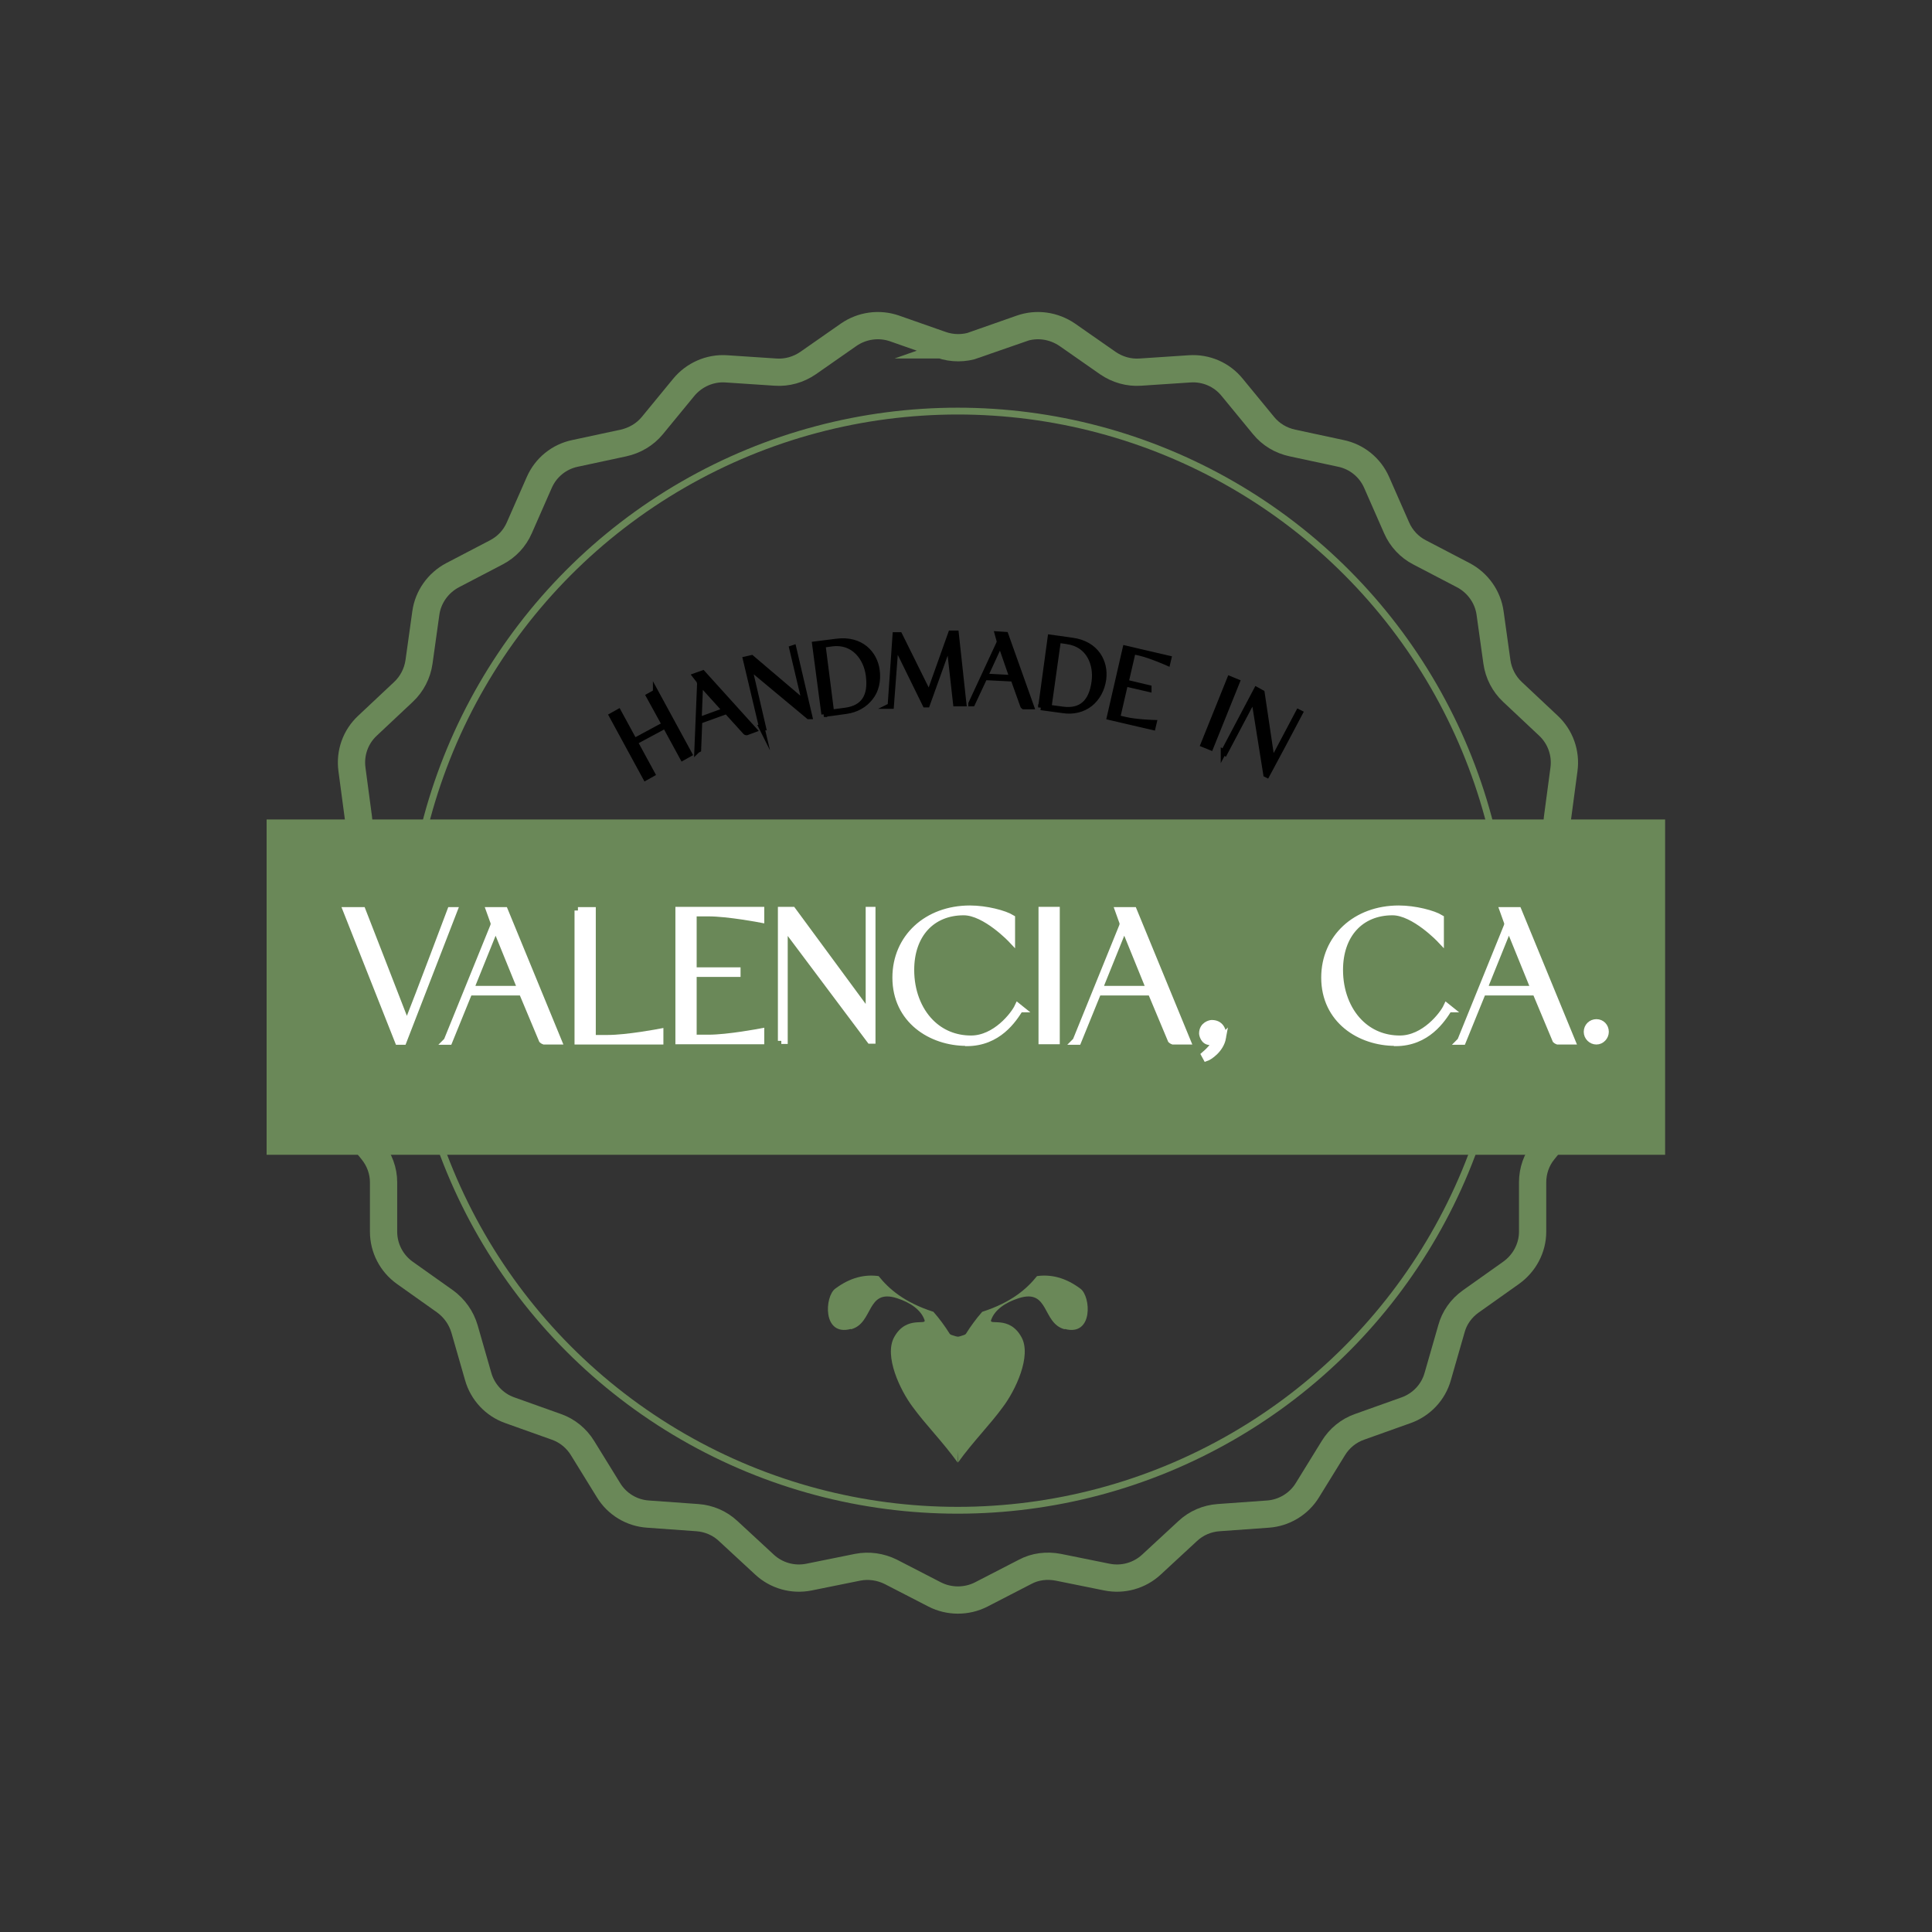
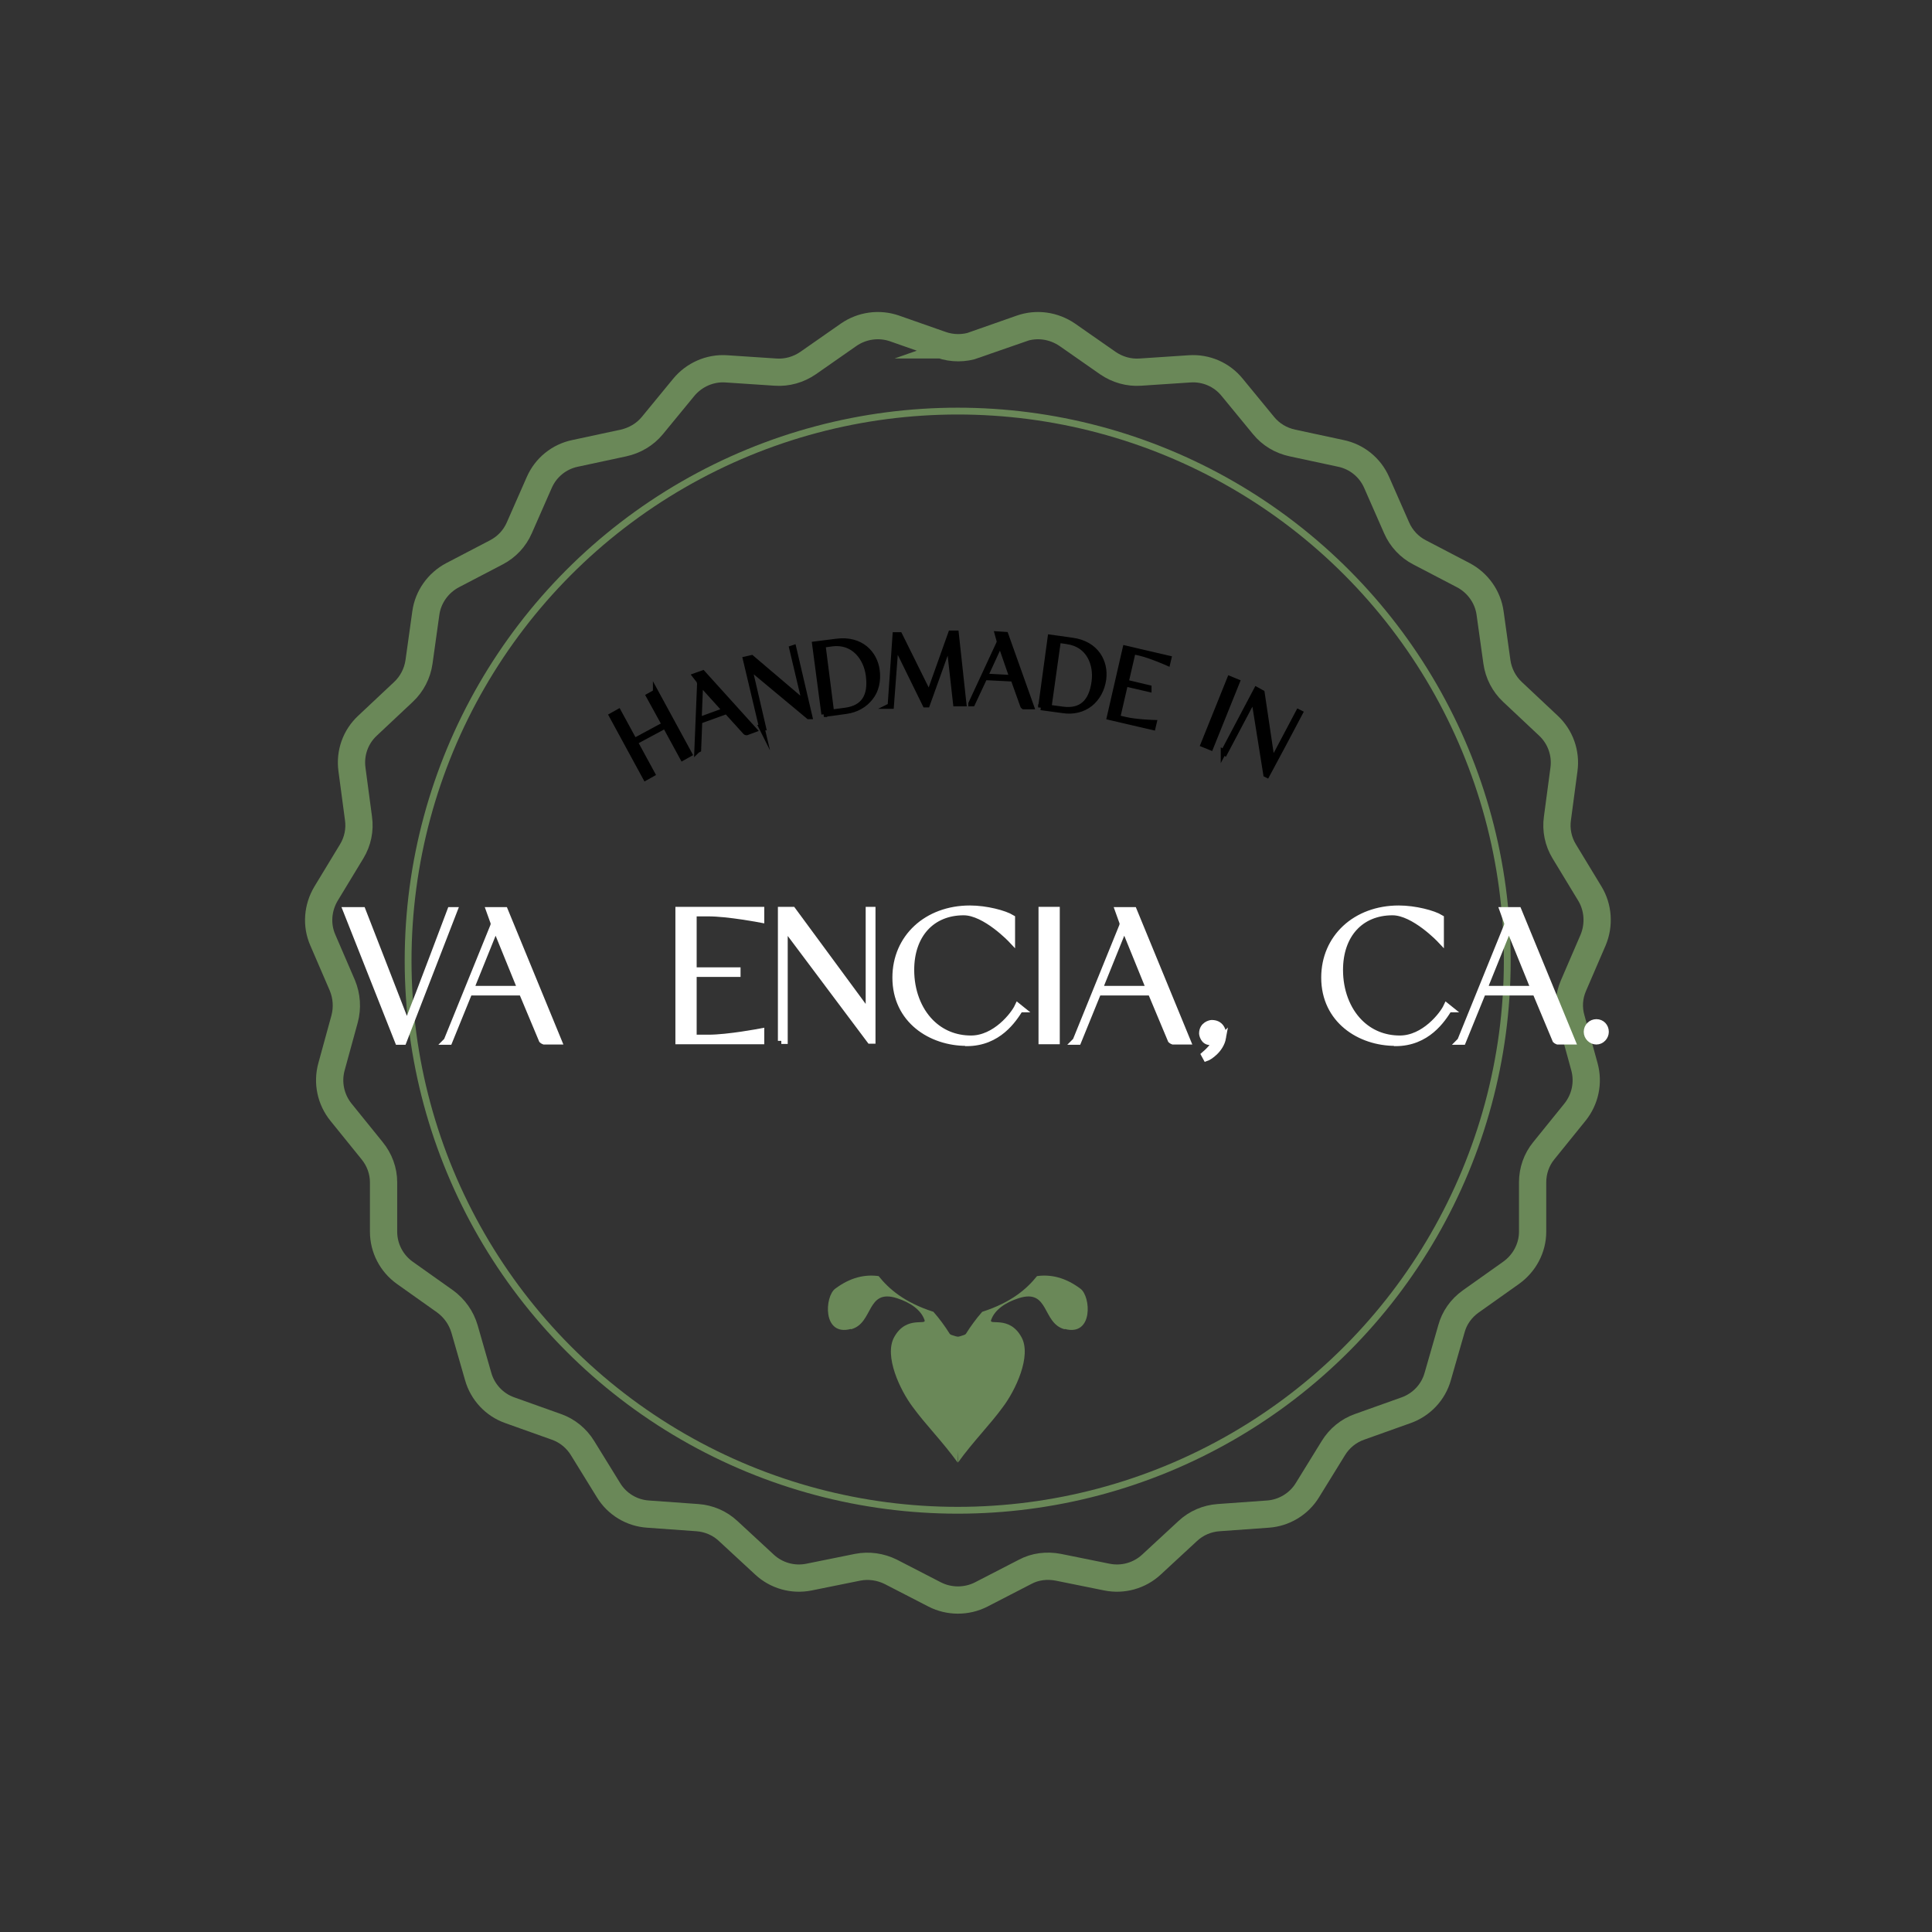
<svg xmlns="http://www.w3.org/2000/svg" id="diseño" viewBox="0 0 70.87 70.87">
  <rect x="0" y="0" width="70.87" height="70.87" fill="#333333" stroke="none" />
  <defs>
    <style>      .cls-1 {        fill: #fff;        stroke: #fff;      }      .cls-1, .cls-2, .cls-3, .cls-4 {        stroke-miterlimit: 10;      }      .cls-1, .cls-4 {        stroke-width: .25px;      }      .cls-2 {        stroke: #000;        stroke-width: .2px;      }      .cls-3, .cls-4 {        fill: none;        stroke: #6a8858;      }      .cls-5 {        fill: #6a8858;        stroke-width: 0px;      }    </style>
  </defs>
  <path class="cls-3" d="M35.75,12.65l1.71-.6c.57-.2,1.19-.11,1.69.23l1.49,1.04c.35.24.77.36,1.19.33l1.81-.12c.6-.04,1.18.21,1.56.68l1.15,1.4c.27.33.64.55,1.06.64l1.77.38c.59.12,1.08.52,1.32,1.07l.73,1.66c.17.39.47.71.84.9l1.61.84c.53.28.9.8.98,1.39l.25,1.79c.06.42.26.81.57,1.1l1.32,1.24c.44.41.65,1.01.57,1.6l-.24,1.8c-.06.42.03.85.25,1.21l.94,1.55c.31.51.35,1.15.12,1.7l-.72,1.67c-.17.39-.2.82-.08,1.23l.48,1.75c.16.58.03,1.2-.35,1.67l-1.14,1.41c-.27.33-.41.74-.41,1.16v1.81c0,.6-.3,1.16-.79,1.51l-1.48,1.05c-.35.25-.6.6-.71,1.01l-.5,1.74c-.16.58-.6,1.04-1.16,1.24l-1.71.61c-.4.14-.74.42-.96.78l-.95,1.54c-.31.51-.86.84-1.45.88l-1.81.13c-.42.03-.82.2-1.13.49l-1.33,1.23c-.44.41-1.05.58-1.64.46l-1.78-.36c-.42-.08-.85-.03-1.22.17l-1.61.83c-.53.27-1.17.27-1.7,0l-1.61-.83c-.38-.19-.81-.25-1.22-.17l-1.78.36c-.59.12-1.2-.05-1.64-.46l-1.33-1.23c-.31-.29-.71-.46-1.13-.49l-1.81-.13c-.6-.04-1.14-.37-1.45-.88l-.95-1.54c-.22-.36-.56-.64-.96-.78l-1.71-.61c-.57-.2-1-.67-1.16-1.24l-.5-1.74c-.12-.41-.37-.76-.71-1.01l-1.48-1.05c-.49-.35-.78-.91-.78-1.51v-1.81c0-.42-.15-.83-.42-1.16l-1.14-1.41c-.38-.47-.51-1.09-.35-1.67l.48-1.75c.11-.41.08-.84-.08-1.23l-.72-1.67c-.24-.55-.19-1.18.12-1.7l.94-1.55c.22-.36.31-.79.25-1.21l-.24-1.8c-.08-.6.13-1.19.57-1.6l1.32-1.24c.31-.29.51-.68.57-1.1l.25-1.79c.08-.59.45-1.11.98-1.39l1.61-.84c.38-.2.67-.51.84-.9l.73-1.66c.24-.55.73-.95,1.32-1.07l1.77-.38c.41-.09.79-.31,1.06-.64l1.15-1.4c.38-.46.96-.72,1.56-.68l1.81.12c.42.03.84-.09,1.19-.33l1.49-1.04c.49-.34,1.12-.43,1.69-.23l1.71.6c.4.14.84.14,1.24,0Z" />
  <g>
    <path class="cls-5" d="M39.05,48.76c-.83-.22-.55-1.5-1.68-1.14-.5.16-.88.43-1.01.79-.11.24.66-.18,1.11.64.38.69-.22,1.95-.68,2.56-.48.66-1.07,1.24-1.65,2.04.02-1.63-.88-3.18-.85-4.38.06-.11,1.06-.23,1.14-.34.17-.27.37-.55.6-.81,1.09-.35,1.65-.86,2.01-1.31.51-.07,1.04.05,1.59.46.39.28.48,1.76-.57,1.48Z" />
    <path class="cls-5" d="M31.22,48.76c.83-.22.55-1.5,1.68-1.14.5.16.88.43,1.01.79.11.24-.66-.18-1.11.64-.38.69.22,1.95.68,2.56.48.66,1.07,1.24,1.65,2.04-.02-1.63.88-3.18.85-4.38-.06-.11-1.06-.23-1.14-.34-.17-.27-.37-.55-.6-.81-1.09-.35-1.65-.86-2.01-1.31-.51-.07-1.04.05-1.59.46-.39.28-.48,1.76.57,1.48Z" />
  </g>
  <circle class="cls-4" cx="35.13" cy="35.24" r="20.16" />
  <g>
    <path class="cls-2" d="M24.05,25.38l1.24,2.28-.25.14-.62-1.14s-.03-.03-.05-.02l-1.04.56s-.03.03-.02.05l.62,1.14-.25.14-1.24-2.28.25-.14.56,1.03s.03.03.05.02l1.04-.56s.03-.03.02-.05l-.56-1.02.25-.14Z" />
    <path class="cls-2" d="M25.57,27.53l.1-2.45s-.01-.08-.03-.11l-.14-.18s.28-.1.28-.1l1.88,2.08-.27.1s-.03,0-.04-.01l-.68-.75s-.03-.02-.04-.01l-.94.34s-.02.02-.03.03l-.04,1.03-.04.02ZM25.69,26.39l.88-.32s.02-.03,0-.04l-.84-.93s-.04,0-.04.02l-.05,1.25s.02.03.03.02Z" />
    <path class="cls-2" d="M27.95,26.71l-.6-2.53.22-.05,1.87,1.59s.07,0,.06-.04l-.45-1.9.06-.02s.56,2.38.59,2.52h-.04s-2.09-1.74-2.09-1.74c-.03-.02-.07,0-.06.04l.49,2.11h-.06Z" />
    <path class="cls-2" d="M30.23,26.2l-.34-2.57.79-.1c.91-.12,1.41.45,1.49,1.06.05.38-.03.74-.24,1-.21.27-.52.45-.9.5l-.81.11ZM30.53,23.61l-.29.04s-.06.03-.05.07l.3,2.35s.03.06.07.05l.45-.06c.67-.09.95-.52.85-1.28-.08-.64-.54-1.27-1.34-1.17Z" />
    <path class="cls-2" d="M32.66,25.89l.18-2.6h.16s1.04,2.1,1.04,2.1c.01.03.06.03.07,0l.77-2.16h.19s.28,2.58.28,2.58h-.29s-.23-2.05-.23-2.05c0-.04-.06-.04-.07,0l-.75,2.09h-.07s-1.02-2.08-1.02-2.08c-.02-.03-.07-.02-.07.01l-.16,2.12h-.05Z" />
    <path class="cls-2" d="M35.62,25.81l1.03-2.22s.02-.07,0-.11l-.06-.22s.3.02.3.02l.94,2.64h-.28s-.03-.02-.03-.04l-.34-.95s-.02-.02-.03-.03l-1-.05s-.03,0-.04.02l-.44.94h-.05ZM36.17,24.81l.93.05s.03-.02.02-.03l-.41-1.18s-.03-.02-.04,0l-.52,1.13s0,.03.02.03Z" />
    <path class="cls-2" d="M38.18,25.95l.35-2.57.79.11c.91.12,1.24.81,1.16,1.42-.05.38-.23.7-.49.91-.27.21-.62.3-1,.24l-.81-.11ZM39.16,23.53l-.28-.04s-.06.02-.07.05l-.33,2.35s.02.06.05.07l.45.06c.67.09,1.06-.25,1.16-1.01.09-.64-.19-1.37-.99-1.48Z" />
    <path class="cls-2" d="M41.55,23.95l-.24,1.04s0,.05.03.05l.8.19v.05s-.82-.19-.82-.19c-.02,0-.05,0-.05.03l-.27,1.17s0,.04.03.05l.26.06c.38.09,1.04.11,1.04.11l-.04.17-1.59-.37.58-2.53,1.59.37-.04.17s-.61-.27-.99-.36l-.26-.06s-.04,0-.05.03Z" />
    <path class="cls-2" d="M44.14,27.31l.97-2.41.27.11-.97,2.41-.27-.11Z" />
    <path class="cls-2" d="M44.88,27.59l1.21-2.29.2.11.36,2.42s.05.04.07.01l.91-1.72.06.03s-1.14,2.16-1.21,2.28l-.04-.02-.43-2.69s-.05-.05-.07-.01l-1.01,1.91-.05-.03Z" />
  </g>
-   <rect class="cls-5" x="9.78" y="30.06" width="51.3" height="12.3" />
  <g>
    <path class="cls-1" d="M12.71,33.4h.58s1.27,3.26,1.57,4.04c.02.06.11.06.13,0,.31-.77,1.54-4.04,1.54-4.04h.12l-1.86,4.8h-.18l-1.9-4.8Z" />
    <path class="cls-1" d="M16.4,38.18l1.7-4.19c.03-.07.03-.14,0-.2l-.14-.39s.55,0,.55,0l1.97,4.79h-.52s-.05-.02-.07-.04l-.72-1.72s-.04-.04-.07-.04h-1.84s-.05.02-.07.04l-.72,1.77h-.09ZM17.32,36.29h1.73s.05-.03.04-.06l-.87-2.14s-.07-.04-.08,0l-.86,2.13s.01.06.04.06Z" />
-     <path class="cls-1" d="M21.2,33.4h.53v4.62s.03.07.07.07h.49c.72,0,1.92-.23,1.92-.23v.33h-3.01v-4.79Z" />
    <path class="cls-1" d="M25.43,33.56v1.97s.04.08.08.08h1.53v.1h-1.53s-.08.04-.08.08v2.22s.03.07.07.07h.49c.72,0,1.92-.23,1.92-.23v.33h-3.01v-4.79h3.01v.33s-1.2-.23-1.92-.23h-.49s-.07.03-.07.07Z" />
    <path class="cls-1" d="M28.66,38.18v-4.79s.41,0,.41,0l2.68,3.64c.04.06.13.03.13-.04v-3.6s.11,0,.11,0c0,0,0,4.51,0,4.77h-.07l-3.02-4.03c-.04-.05-.13-.03-.13.04v4h-.11Z" />
    <path class="cls-1" d="M35.45,38.24c-1.29,0-2.59-.82-2.59-2.38,0-1.46,1.14-2.52,2.72-2.52.6,0,1.27.18,1.53.34v.79s-.96-1.02-1.76-1.02c-1.18,0-1.94.84-1.94,2.13,0,.76.26,1.46.73,1.93.39.39.9.6,1.48.6.9,0,1.58-.88,1.72-1.18l.1.08h-.03c-.24.38-.79,1.24-1.95,1.24Z" />
    <path class="cls-1" d="M38.22,38.18v-4.79h.53v4.79h-.53Z" />
    <path class="cls-1" d="M39.47,38.18l1.7-4.19c.03-.07.03-.14,0-.2l-.14-.39s.55,0,.55,0l1.97,4.79h-.52s-.05-.02-.07-.04l-.72-1.72s-.04-.04-.07-.04h-1.84s-.05.02-.07.04l-.72,1.77h-.09ZM40.38,36.29h1.73s.05-.03.04-.06l-.87-2.14s-.07-.04-.08,0l-.86,2.13s.01.06.04.06Z" />
    <path class="cls-1" d="M44.85,38.06c-.08.45-.51.71-.6.74l-.06-.11c.07-.06.39-.34.42-.55,0,0-.09.07-.22.07-.23,0-.28-.26-.28-.3,0-.31.29-.37.34-.37.38,0,.43.36.4.52Z" />
    <path class="cls-1" d="M51.18,38.24c-1.29,0-2.59-.82-2.59-2.38,0-1.46,1.14-2.52,2.72-2.52.6,0,1.27.18,1.53.34v.79s-.96-1.02-1.76-1.02c-1.18,0-1.94.84-1.94,2.13,0,.76.26,1.46.73,1.93.39.39.9.6,1.48.6.9,0,1.58-.88,1.72-1.18l.1.08h-.03c-.24.38-.79,1.24-1.95,1.24Z" />
    <path class="cls-1" d="M53.58,38.18l1.7-4.19c.03-.07.03-.14,0-.2l-.14-.39s.55,0,.55,0l1.97,4.79h-.52s-.05-.02-.07-.04l-.72-1.72s-.04-.04-.07-.04h-1.84s-.05.02-.07.04l-.72,1.77h-.09ZM54.49,36.29h1.73s.05-.03.04-.06l-.87-2.14s-.07-.04-.08,0l-.86,2.13s.01.06.04.06Z" />
    <path class="cls-1" d="M58.89,37.85c0,.18-.15.34-.33.34s-.34-.15-.34-.34.15-.34.34-.34.33.15.33.34Z" />
  </g>
</svg>